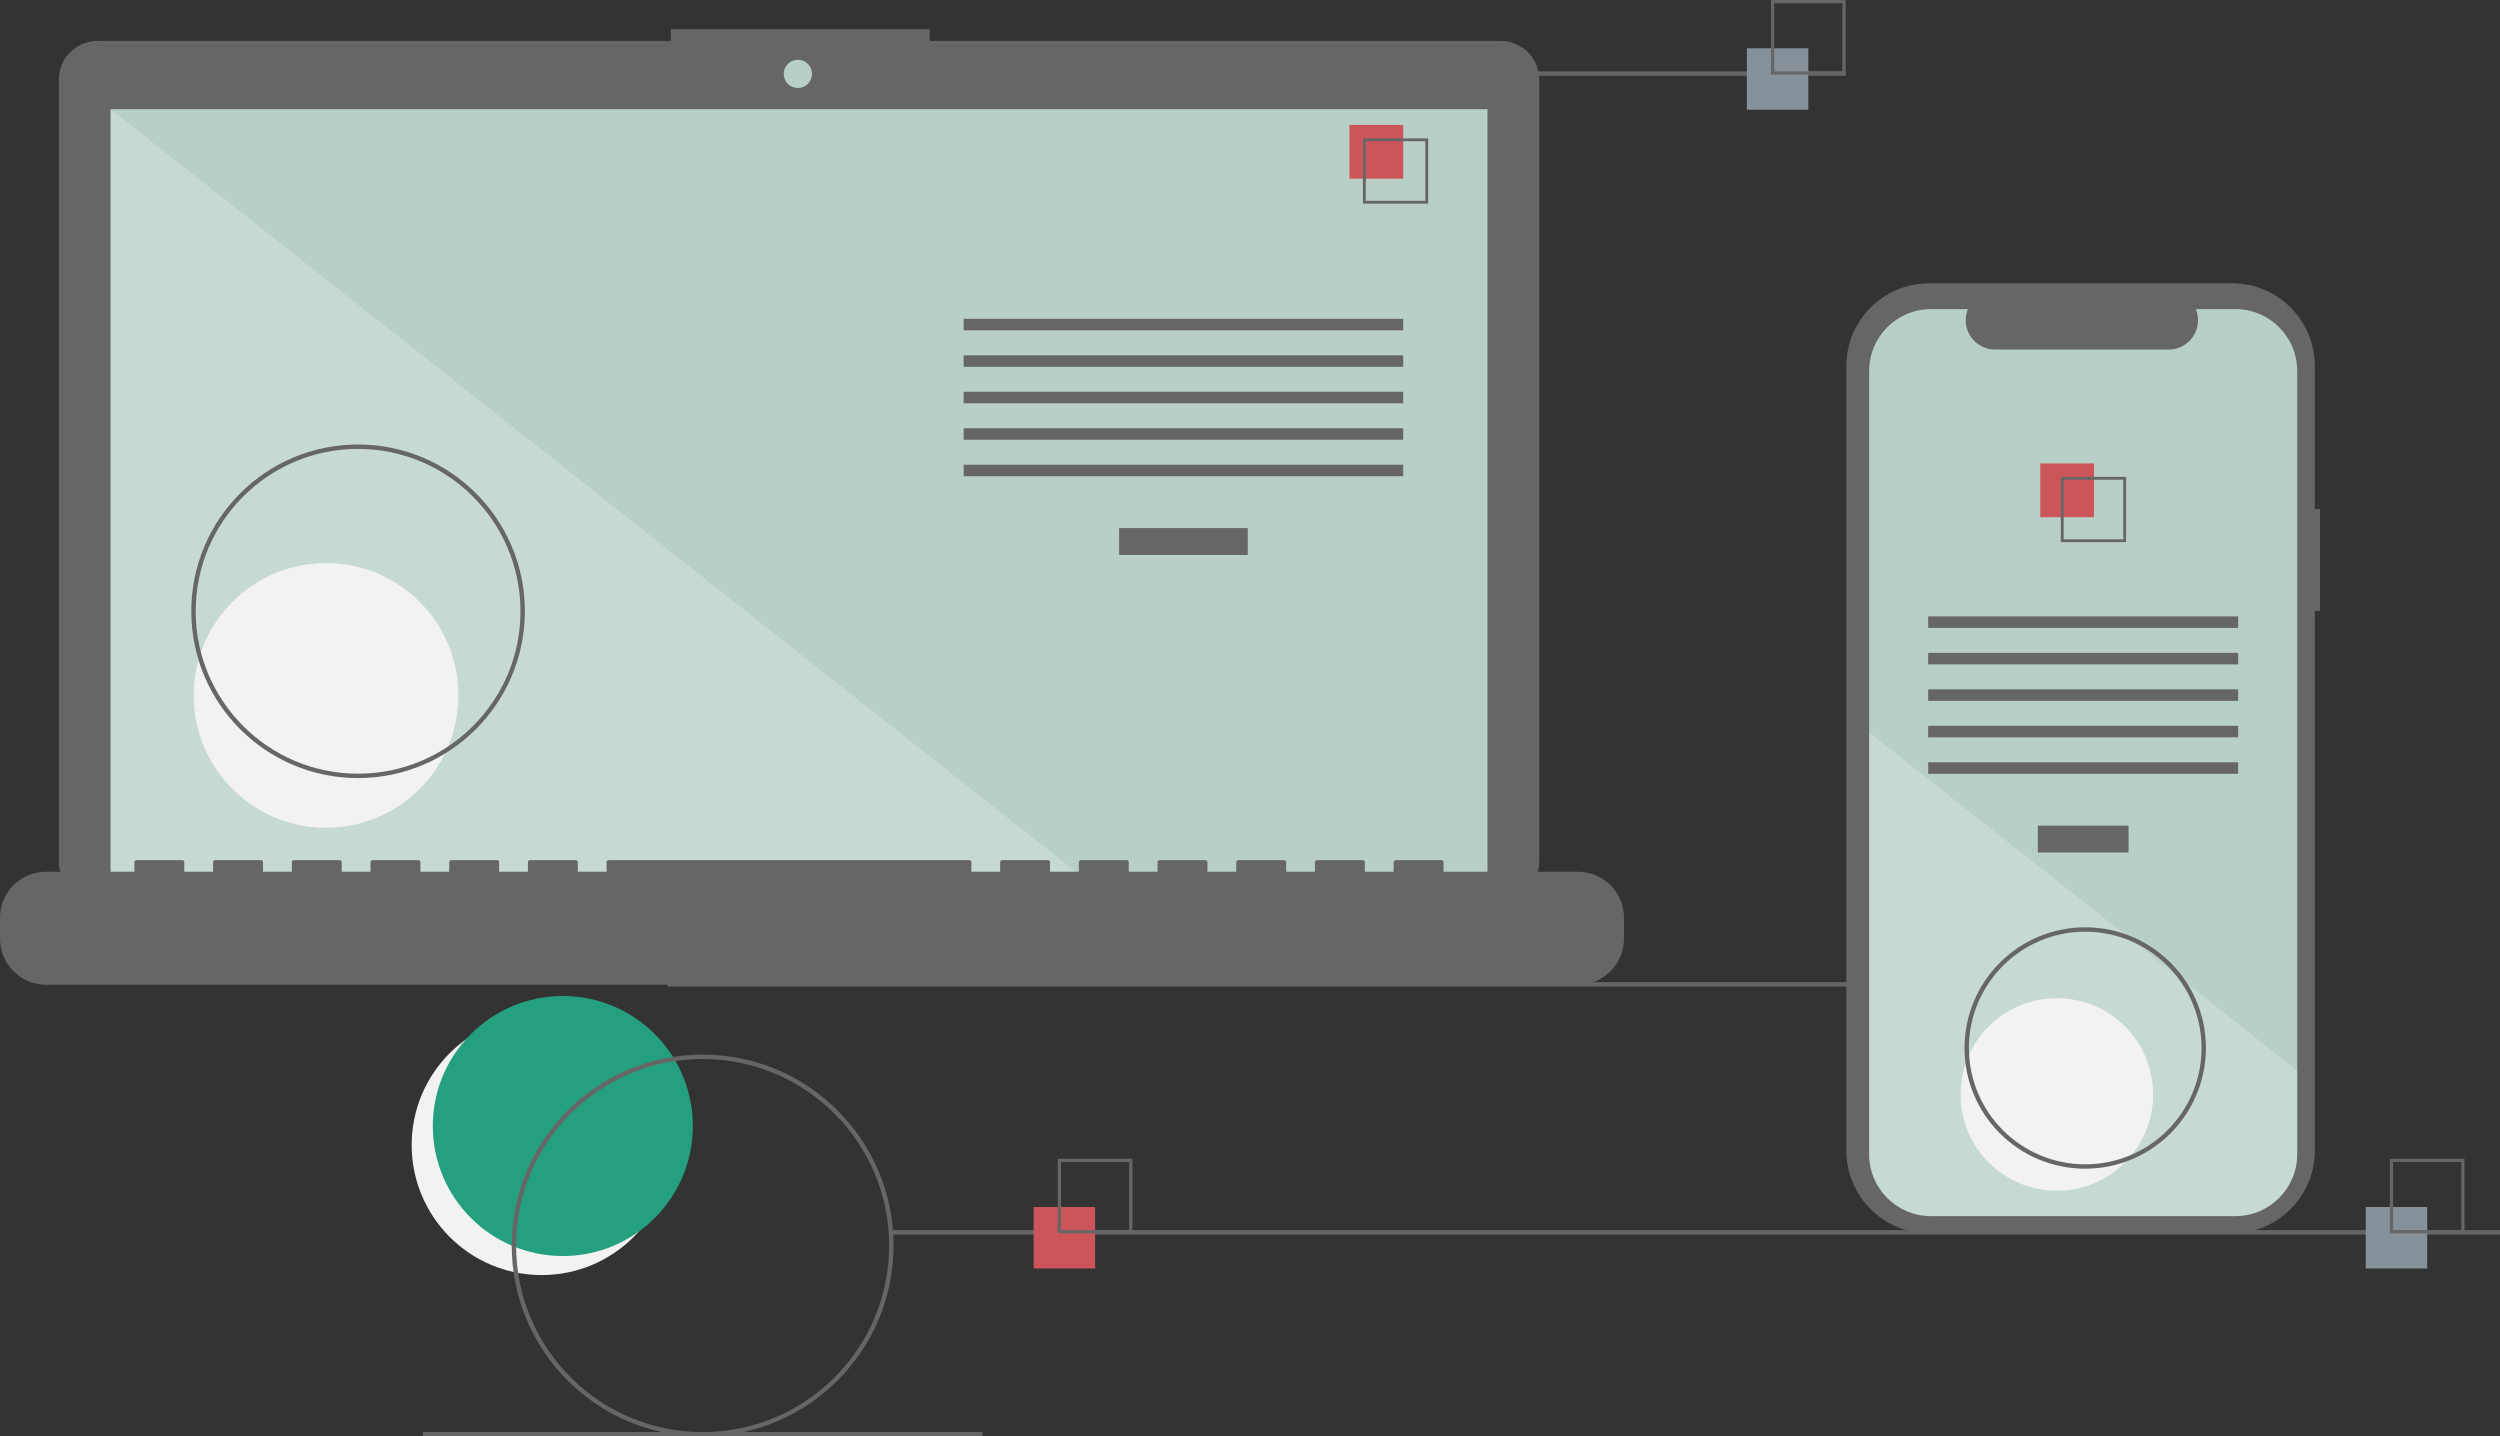
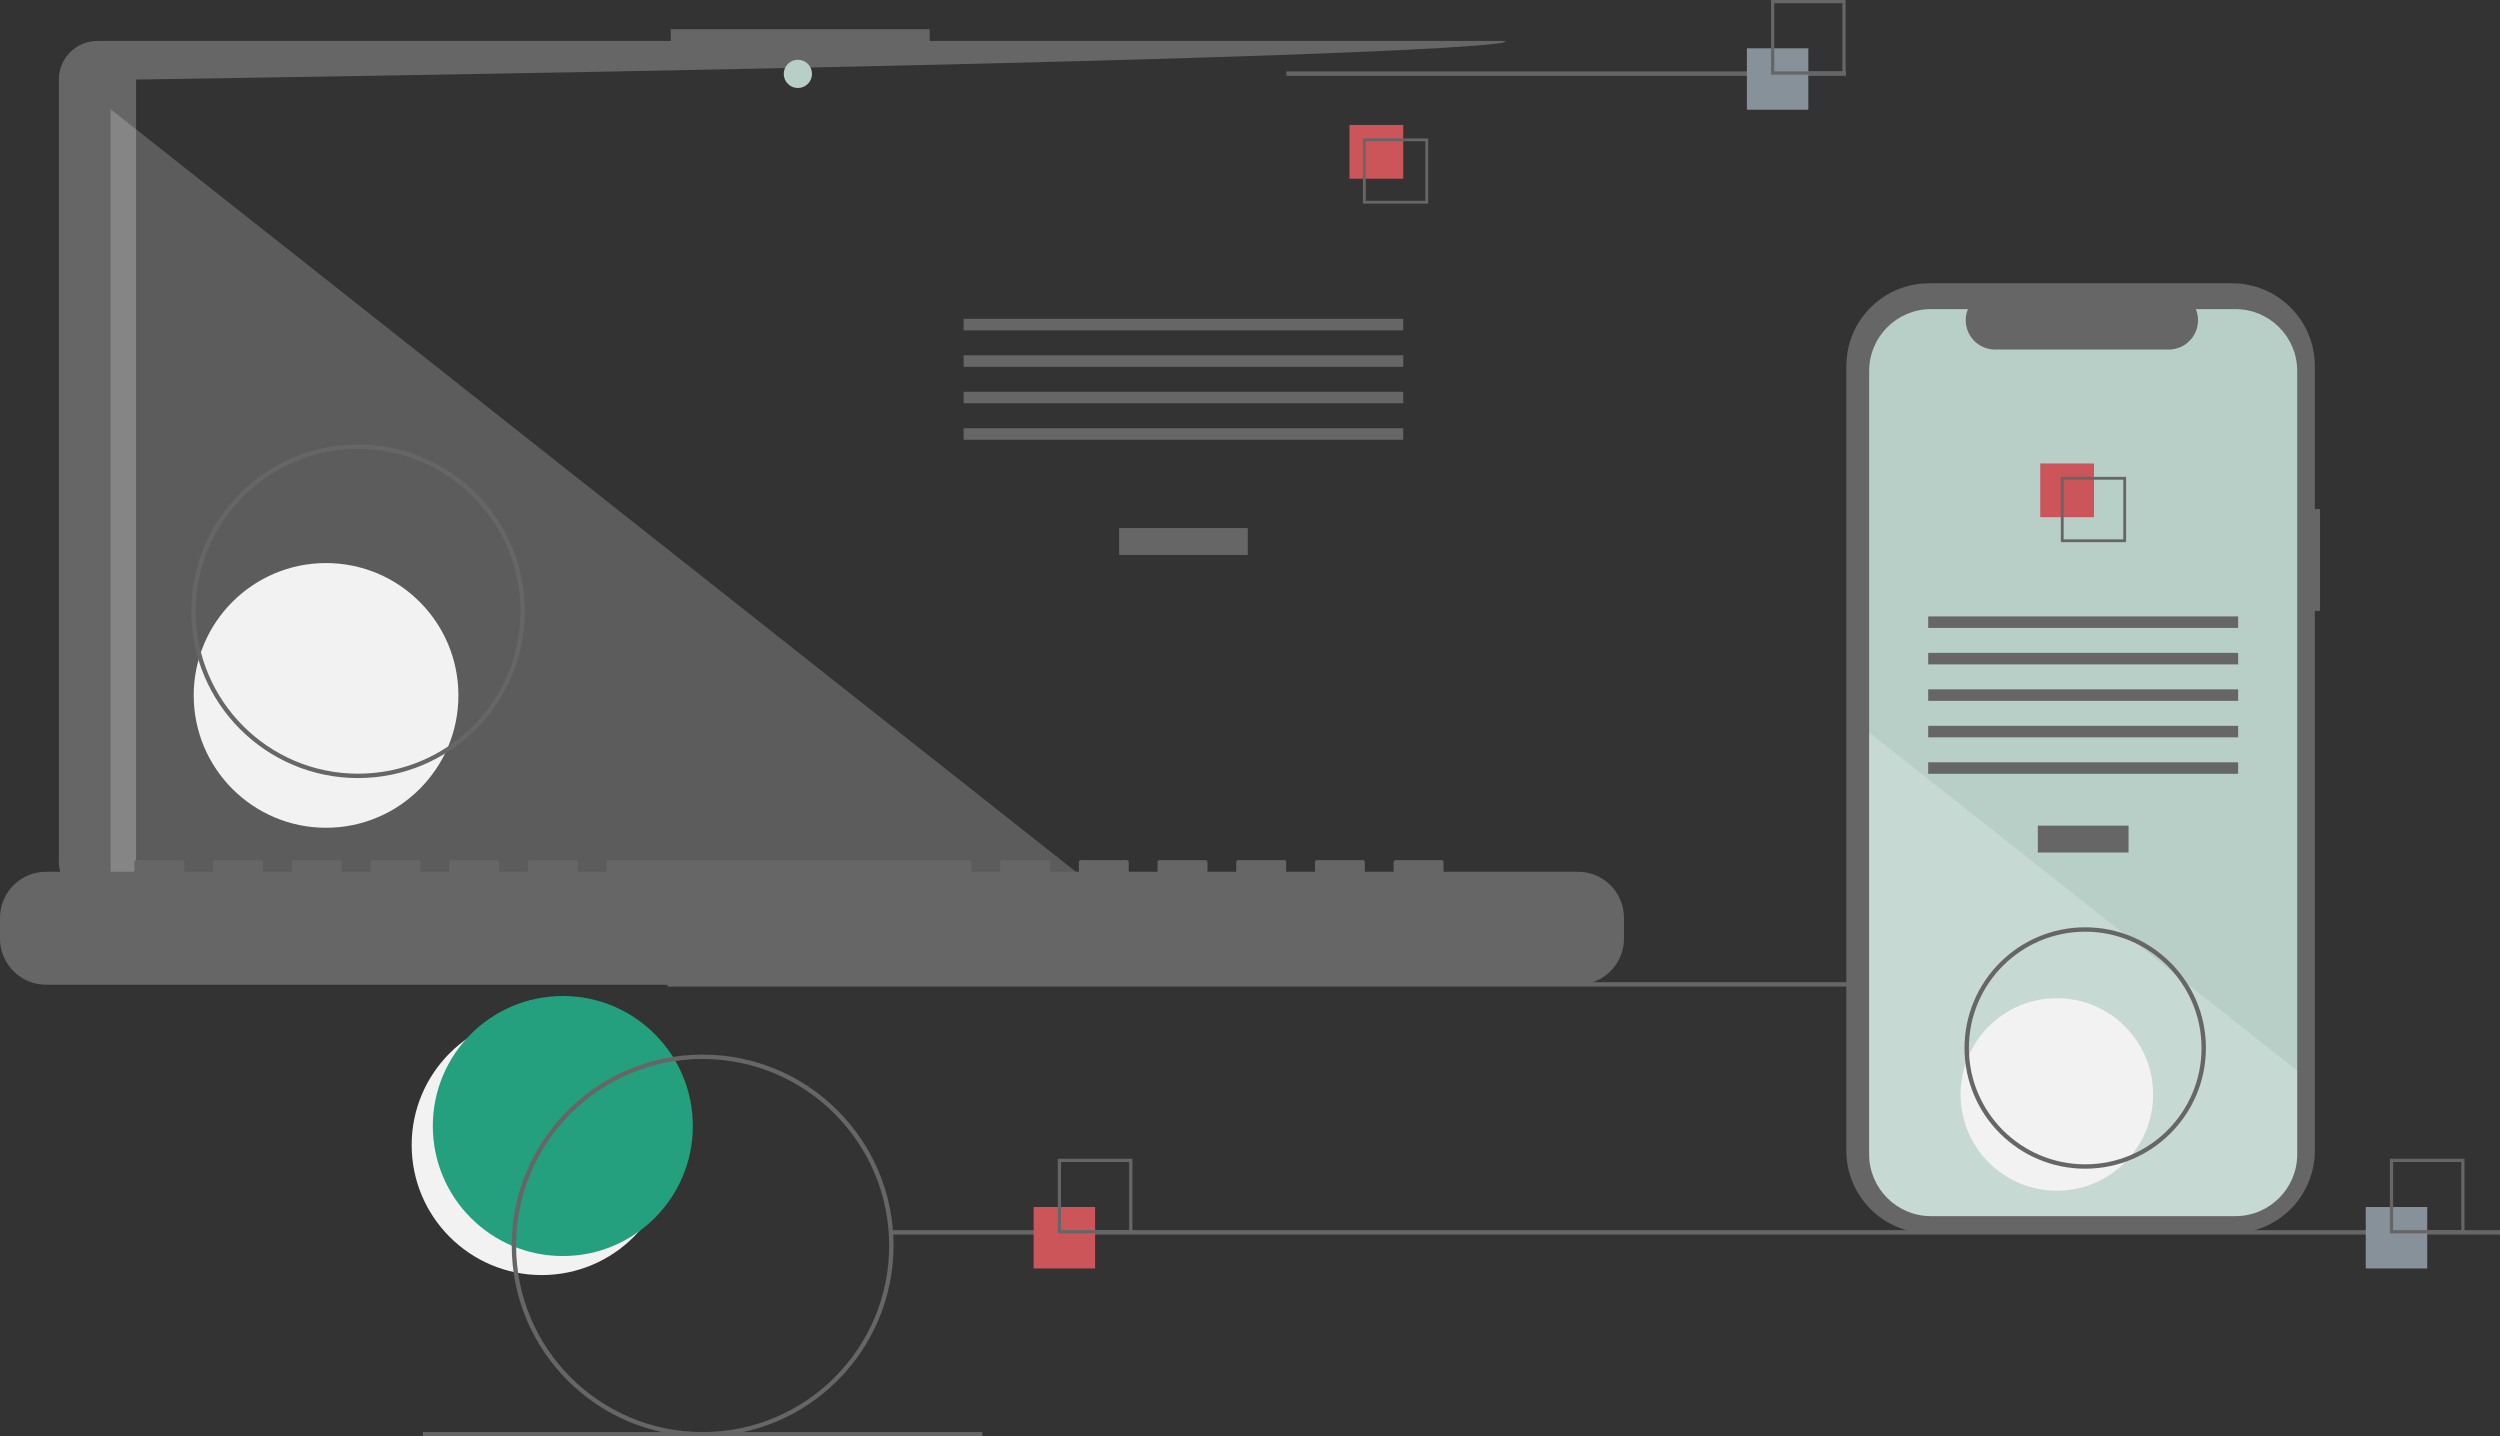
<svg xmlns="http://www.w3.org/2000/svg" version="1.1" id="b6117b06-2b45-45bc-b789-4a82ab6612dd" x="0px" y="0px" viewBox="0 0 300 172.374" style="enable-background:new 0 0 300 172.374;" xml:space="preserve">
  <rect x="0" y="0" width="300" height="172.374" fill="#333333" stroke="none" />
  <style type="text/css"> .st0{fill:#F2F2F2;} .st1{fill:#24A07E;} .st2{fill:#666666;} .st3{fill:#B8CFC7;} .st4{opacity:0.2;fill:#FFFFFF;enable-background:new ;} .st5{fill:#CC5559;} .st6{fill:#869199;} </style>
  <title>progressive_app</title>
  <circle class="st0" cx="65.002" cy="137.406" r="15.602" />
  <circle class="st1" cx="67.539" cy="135.123" r="15.602" />
  <rect x="80.103" y="117.86" class="st2" width="193.035" height="0.527" />
-   <path class="st2" d="M180.076,4.912H111.56V3.5H80.493v1.412H11.695c-2.56,0-4.635,2.075-4.635,4.635l0,0v93.819 c0,2.56,2.075,4.635,4.635,4.635h168.381c2.56,0,4.635-2.075,4.635-4.635V9.547C184.711,6.987,182.636,4.912,180.076,4.912 L180.076,4.912z" />
-   <rect x="13.274" y="13.103" class="st3" width="165.223" height="93.203" />
+   <path class="st2" d="M180.076,4.912H111.56V3.5H80.493v1.412H11.695c-2.56,0-4.635,2.075-4.635,4.635l0,0v93.819 c0,2.56,2.075,4.635,4.635,4.635c2.56,0,4.635-2.075,4.635-4.635V9.547C184.711,6.987,182.636,4.912,180.076,4.912 L180.076,4.912z" />
  <circle class="st3" cx="95.745" cy="8.866" r="1.695" />
  <polygon class="st4" points="131.247,106.305 13.274,106.305 13.274,13.103 " />
  <circle class="st0" cx="39.127" cy="83.449" r="15.882" />
  <rect x="134.296" y="63.368" class="st2" width="15.434" height="3.225" />
  <rect x="115.637" y="38.259" class="st2" width="52.751" height="1.382" />
  <rect x="115.637" y="42.636" class="st2" width="52.751" height="1.382" />
  <rect x="115.637" y="47.013" class="st2" width="52.751" height="1.382" />
  <rect x="115.637" y="51.389" class="st2" width="52.751" height="1.382" />
-   <rect x="115.637" y="55.766" class="st2" width="52.751" height="1.382" />
  <rect x="161.938" y="14.993" class="st5" width="6.45" height="6.45" />
  <path class="st2" d="M171.383,24.438h-7.832v-7.832h7.832V24.438z M163.891,24.097h7.151v-7.151h-7.151V24.097z" />
  <path class="st2" d="M189.35,104.611h-16.125v-1.162c0-0.127-0.103-0.23-0.23-0.23l0,0h-5.528c-0.127,0-0.23,0.103-0.23,0.23l0,0 v1.162h-3.455v-1.162c0-0.127-0.103-0.23-0.23-0.23l0,0h-5.528c-0.127,0-0.23,0.103-0.23,0.23l0,0v1.162h-3.455v-1.162 c0-0.127-0.103-0.23-0.23-0.23l0,0h-5.528c-0.127,0-0.23,0.103-0.23,0.23l0,0v1.162h-3.455v-1.162c0-0.127-0.103-0.23-0.23-0.23l0,0 h-5.528c-0.127,0-0.23,0.103-0.23,0.23l0,0v1.162h-3.455v-1.162c0-0.127-0.103-0.23-0.23-0.23l0,0h-5.528 c-0.127,0-0.23,0.103-0.23,0.23l0,0v1.162h-3.455v-1.162c0-0.127-0.103-0.23-0.23-0.23l0,0h-5.528c-0.127,0-0.23,0.103-0.23,0.23 l0,0v1.162h-3.455v-1.162c0-0.127-0.103-0.23-0.23-0.23l0,0H73.022c-0.127,0-0.23,0.103-0.23,0.23l0,0v1.162h-3.455v-1.162 c0-0.127-0.103-0.23-0.23-0.23l0,0h-5.528c-0.127,0-0.23,0.103-0.23,0.23l0,0v1.162h-3.455v-1.162c0-0.127-0.103-0.23-0.23-0.23l0,0 h-5.528c-0.127,0-0.23,0.103-0.23,0.23l0,0v1.162h-3.455v-1.162c0-0.127-0.103-0.23-0.23-0.23l0,0h-5.528 c-0.127,0-0.23,0.103-0.23,0.23l0,0v1.162h-3.455v-1.162c0-0.127-0.103-0.23-0.23-0.23l0,0H35.25c-0.127,0-0.23,0.103-0.23,0.23l0,0 v1.162h-3.455v-1.162c0-0.127-0.103-0.23-0.23-0.23l0,0H25.8c-0.127,0-0.23,0.103-0.23,0.23l0,0v1.162h-3.455v-1.162 c0-0.127-0.103-0.23-0.23-0.23l0,0h-5.528c-0.127,0-0.23,0.103-0.23,0.23l0,0v1.162H5.528c-3.053,0-5.528,2.475-5.528,5.528v2.5 c0,3.053,2.475,5.528,5.528,5.528H189.35c3.053,0,5.528-2.475,5.528-5.528v-2.5C194.879,107.086,192.403,104.611,189.35,104.611z" />
  <path class="st2" d="M42.971,93.369c-11.054,0-20.015-8.961-20.015-20.015S31.917,53.34,42.971,53.34s20.015,8.96,20.015,20.014 C62.973,84.403,54.02,93.356,42.971,93.369z M42.971,53.866c-10.763,0-19.488,8.725-19.488,19.488s8.725,19.488,19.488,19.488 s19.488-8.725,19.488-19.488C62.447,62.596,53.729,53.879,42.971,53.866z" />
  <rect x="154.368" y="8.57" class="st2" width="67.154" height="0.527" />
  <rect x="106.965" y="147.619" class="st2" width="193.035" height="0.527" />
  <rect x="50.74" y="171.847" class="st2" width="67.154" height="0.527" />
  <rect x="124.038" y="144.842" class="st5" width="7.374" height="7.374" />
  <path class="st2" d="M135.888,148.002h-8.954v-8.954h8.954V148.002z M127.324,147.613h8.175v-8.175h-8.175 C127.324,139.438,127.324,147.613,127.324,147.613z" />
  <rect x="209.626" y="5.794" class="st6" width="7.374" height="7.374" />
  <path class="st2" d="M221.477,8.954h-8.954V0h8.954V8.954z M212.912,8.565h8.175V0.389h-8.175V8.565z" />
  <rect x="283.891" y="144.842" class="st6" width="7.374" height="7.374" />
  <path class="st2" d="M295.741,148.002h-8.954v-8.954h8.954V148.002z M287.177,147.613h8.175v-8.175h-8.175V147.613z" />
  <path class="st2" d="M278.405,61.086h-0.626v-17.16c0-5.485-4.447-9.932-9.932-9.932l0,0h-36.356c-5.485,0-9.932,4.447-9.932,9.932 l0,0v94.143c0,5.485,4.447,9.932,9.932,9.932l0,0h36.356c5.485,0,9.932-4.447,9.932-9.932l0,0V73.301h0.626V61.086z" />
  <path class="st3" d="M275.664,44.51v94.005c0.001,4.096-3.32,7.418-7.416,7.419h-36.532c-4.096-0.001-7.417-3.322-7.416-7.419V44.51 c0-4.096,3.32-7.415,7.416-7.416h4.432c-0.735,1.802,0.131,3.858,1.933,4.593c0.422,0.172,0.874,0.261,1.33,0.261h20.828 c1.946,0,3.523-1.577,3.524-3.523c0-0.456-0.089-0.908-0.261-1.33h4.746C272.344,37.094,275.664,40.414,275.664,44.51z" />
  <rect x="244.541" y="99.077" class="st2" width="10.883" height="3.225" />
  <rect x="231.384" y="73.968" class="st2" width="37.196" height="1.382" />
  <rect x="231.384" y="78.345" class="st2" width="37.196" height="1.382" />
  <rect x="231.384" y="82.722" class="st2" width="37.196" height="1.382" />
  <rect x="231.384" y="87.098" class="st2" width="37.196" height="1.382" />
  <rect x="231.384" y="91.475" class="st2" width="37.196" height="1.382" />
  <rect x="244.832" y="55.614" class="st5" width="6.45" height="6.45" />
  <path class="st2" d="M247.301,57.227v7.832h7.832v-7.832C255.133,57.227,247.301,57.227,247.301,57.227z M254.793,64.719h-7.153 v-7.153h7.153V64.719z" />
  <path class="st4" d="M275.664,128.476v10.039c0.001,4.096-3.32,7.418-7.416,7.419h-36.532c-4.096-0.001-7.417-3.322-7.416-7.419 V87.896l30.778,24.315l0.527,0.416l5.725,4.522l0.535,0.424L275.664,128.476z" />
  <circle class="st0" cx="246.822" cy="131.334" r="11.553" />
  <path class="st2" d="M84.317,172.374c-12.654,0-22.911-10.258-22.911-22.911c0-12.654,10.258-22.911,22.911-22.911 s22.911,10.258,22.911,22.911C107.214,162.11,96.965,172.359,84.317,172.374z M84.317,127.077 c-12.363,0-22.385,10.022-22.385,22.385s10.022,22.385,22.385,22.385s22.385-10.022,22.385-22.385 C106.688,137.105,96.674,127.091,84.317,127.077z" />
  <path class="st2" d="M250.227,140.245c-7.999,0-14.484-6.485-14.484-14.484s6.485-14.484,14.484-14.484 c7.999,0,14.484,6.485,14.484,14.484C264.702,133.756,258.223,140.236,250.227,140.245z M250.227,111.803 c-7.709,0-13.958,6.249-13.958,13.958s6.249,13.958,13.958,13.958s13.958-6.249,13.958-13.958l0,0 C264.176,118.056,257.932,111.812,250.227,111.803z" />
</svg>